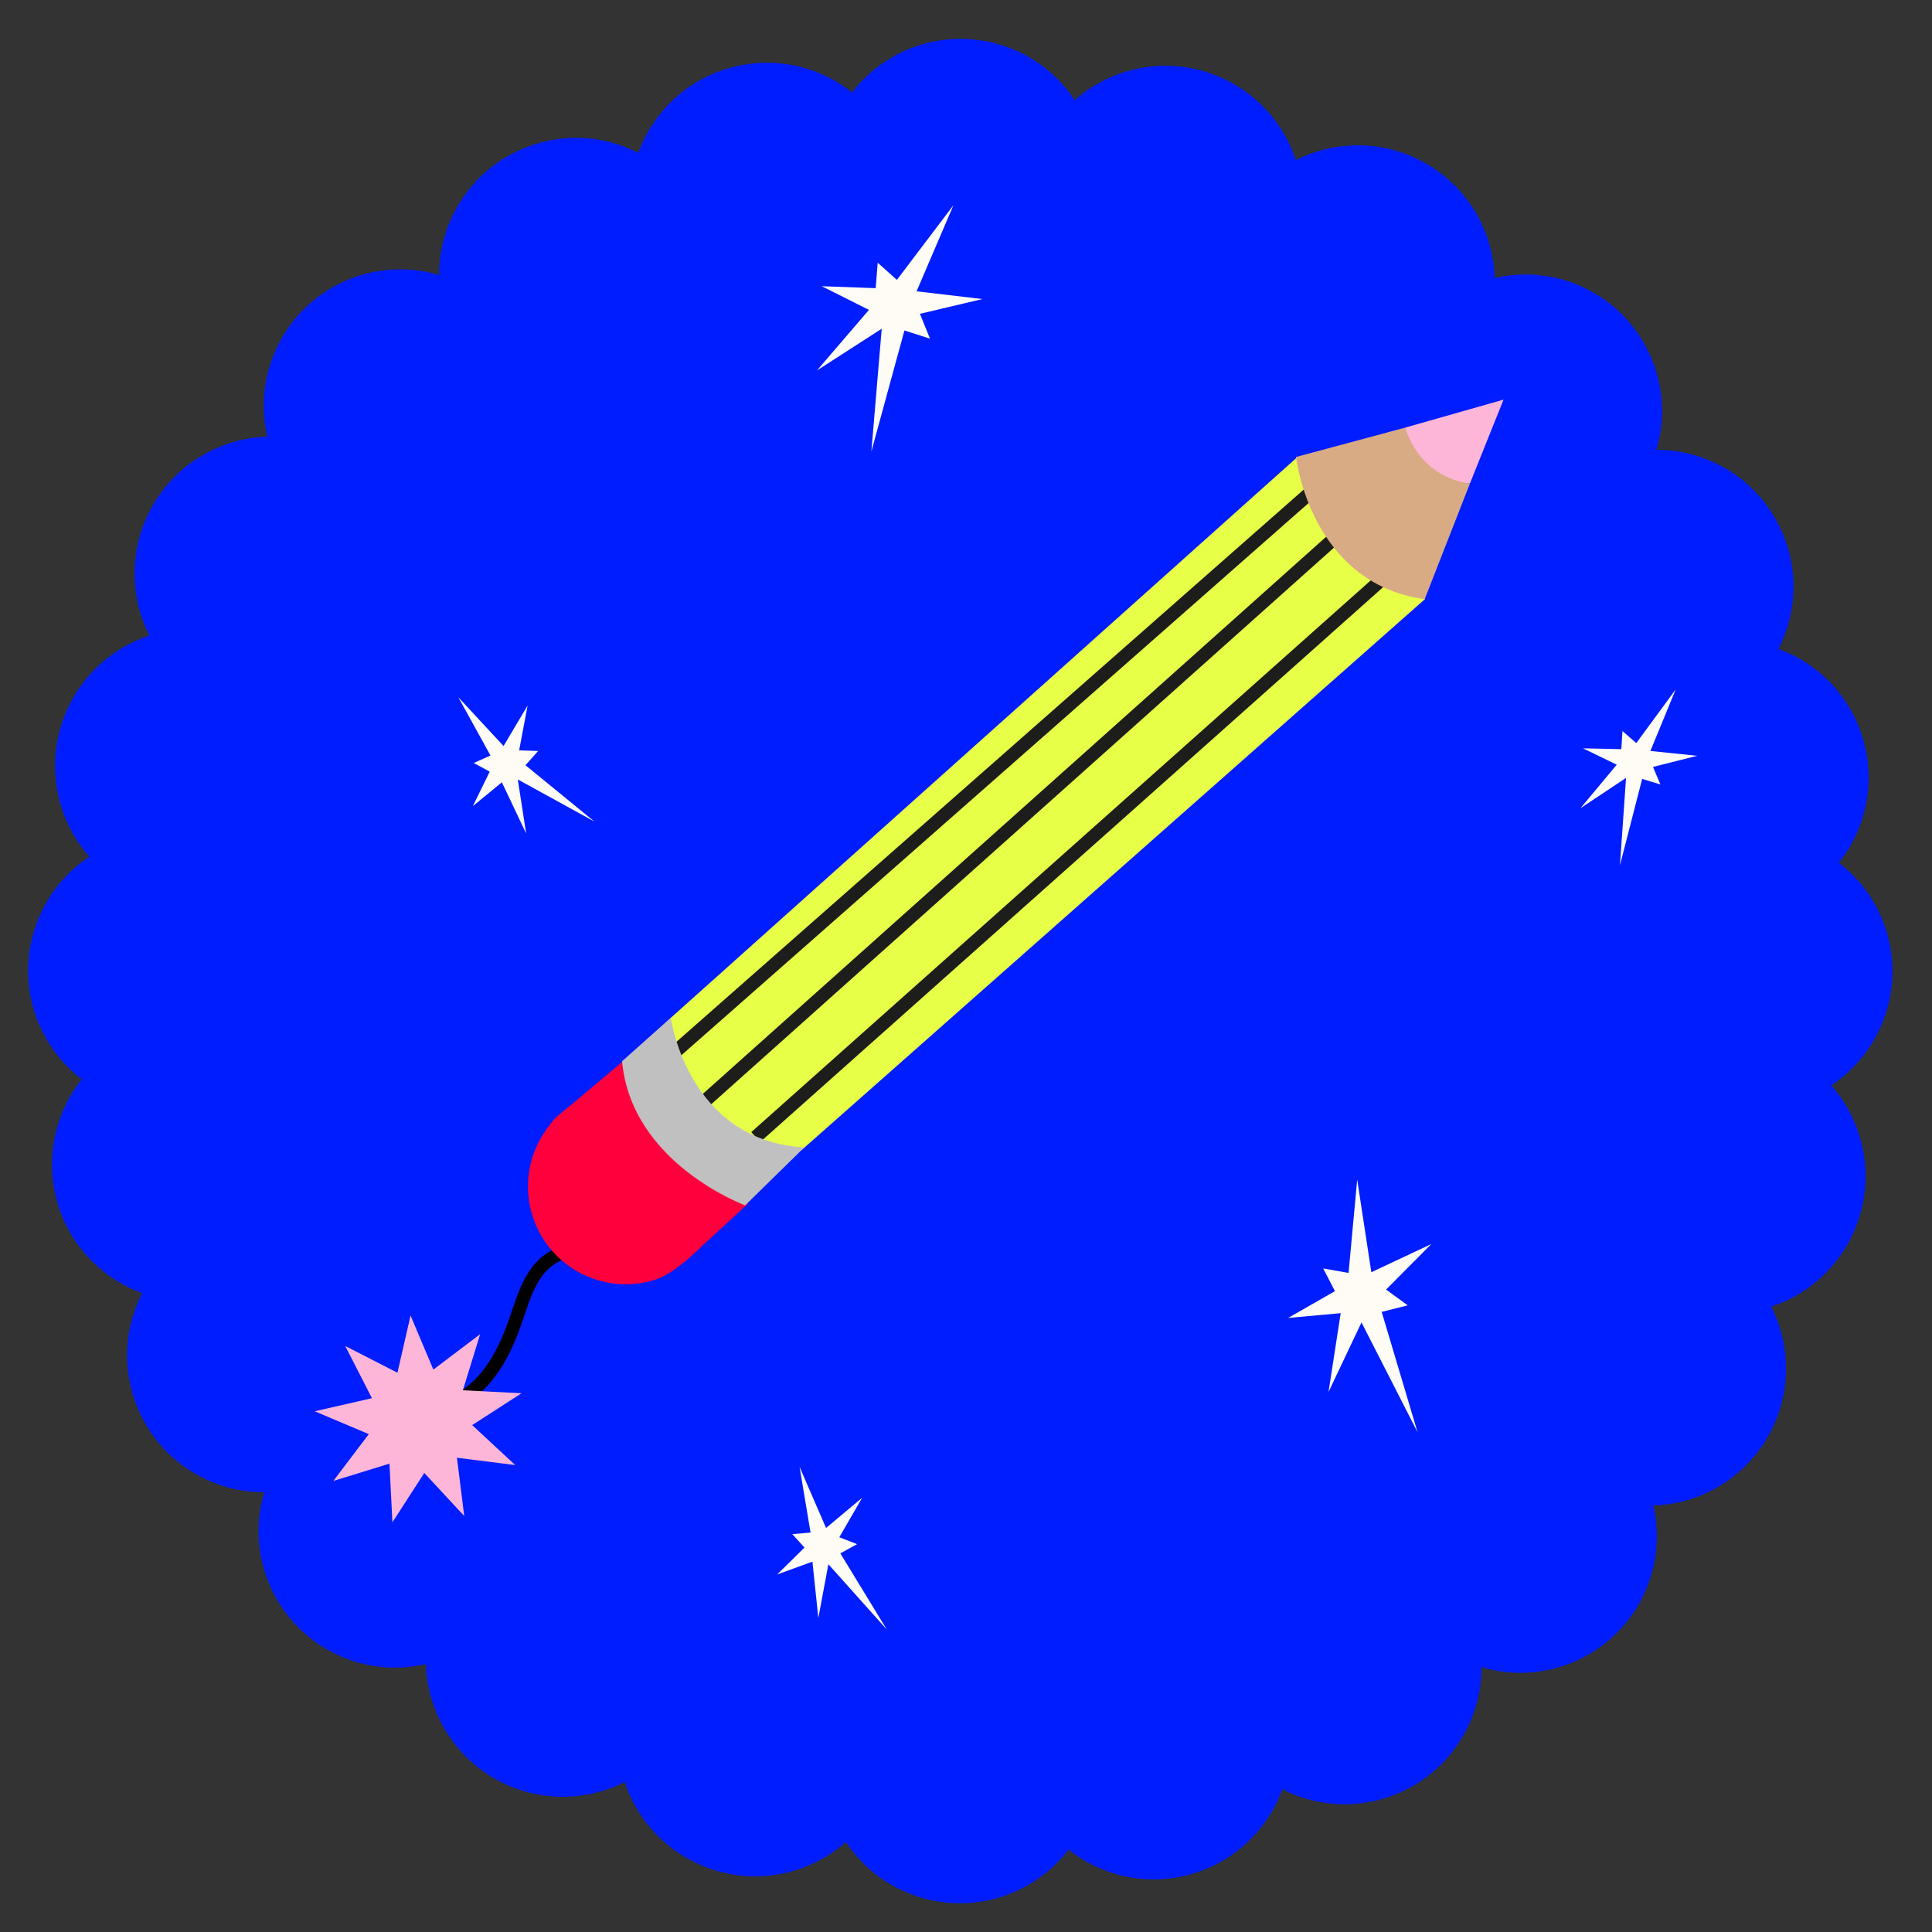
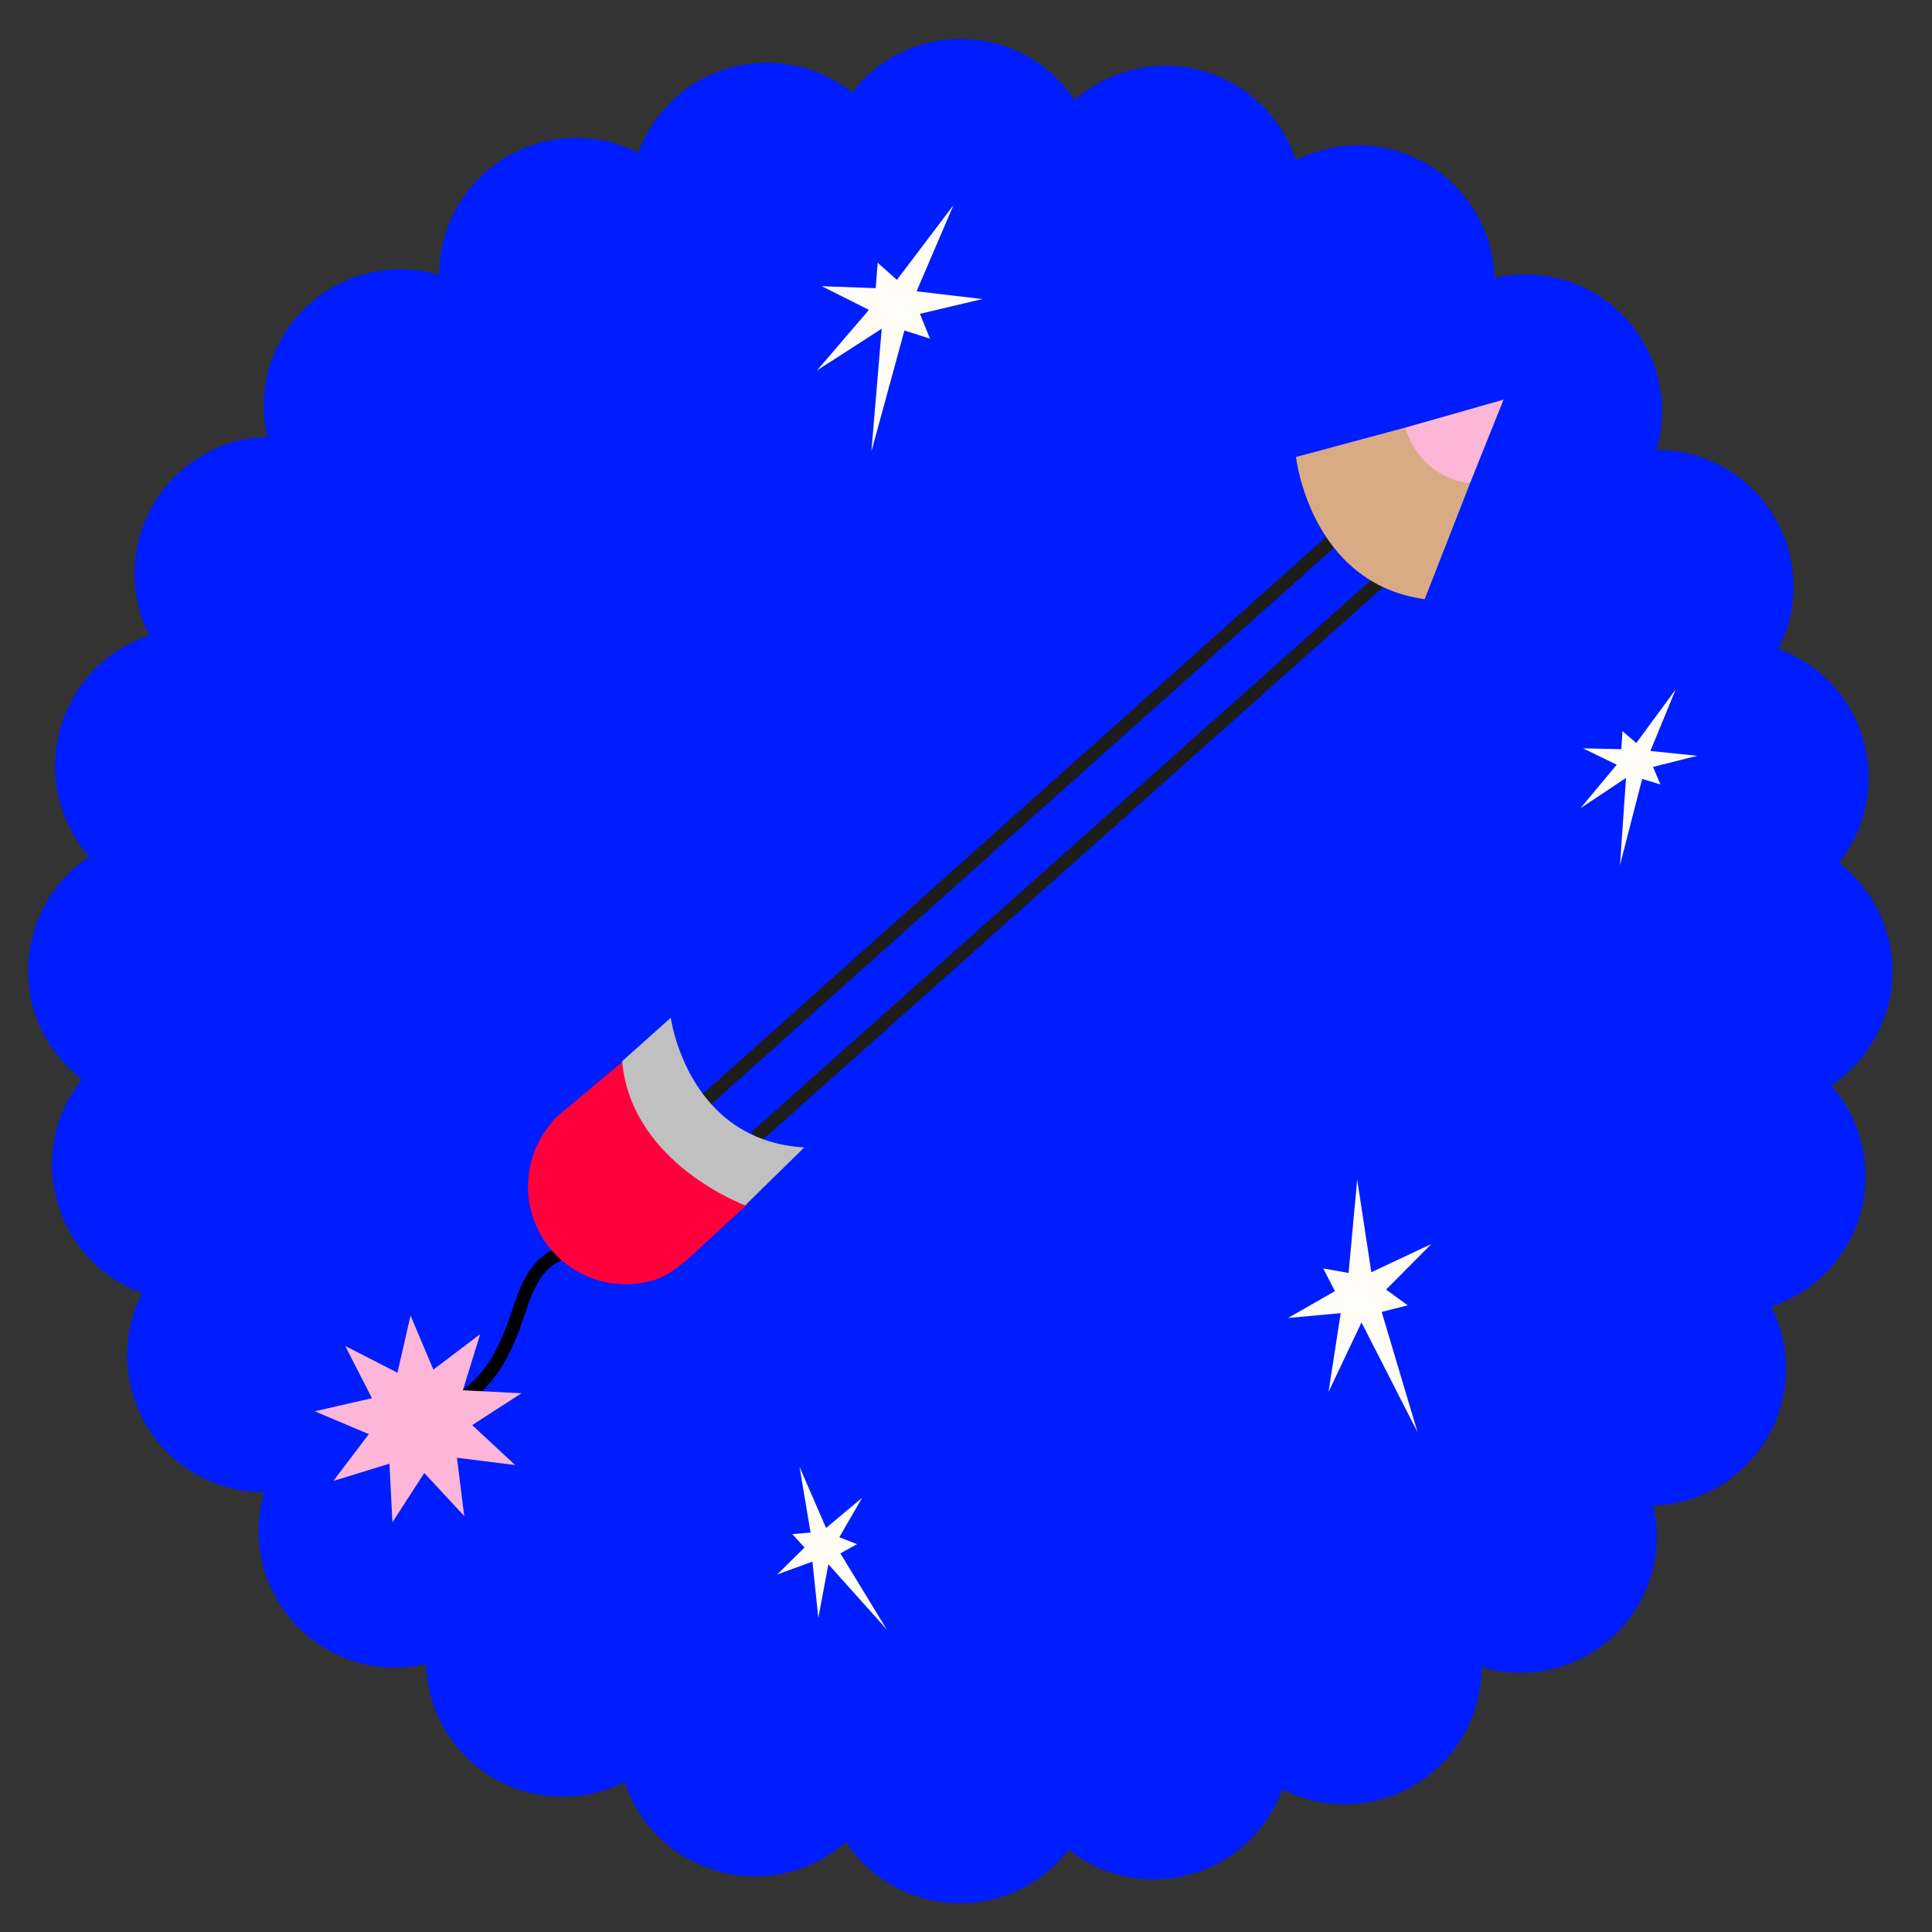
<svg xmlns="http://www.w3.org/2000/svg" id="Ebene_1" version="1.1" viewBox="0 0 1000 1000">
  <rect x="0" y="0" width="1000" height="1000" fill="#333333" stroke="none" />
  <defs>
    <style>
      .st0 {
        fill: #e8ff48;
      }

      .st1 {
        fill: #1d1d1b;
      }

      .st2 {
        fill: #fdb6d7;
      }

      .st3 {
        fill: #001dff;
      }

      .st4 {
        fill: #d9ab84;
      }

      .st5 {
        fill: silver;
      }

      .st6 {
        fill: #fefcf5;
      }

      .st7 {
        fill: #ff003c;
      }
    </style>
  </defs>
  <g id="Gruppe_528">
    <g id="Gruppe_440-5">
      <path id="Pfad_313-5" class="st3" d="M979.56,502.61c-.05-21.97-10.31-42.67-27.76-56.03,24.35-30.6,19.28-75.15-11.32-99.5-6-4.77-12.73-8.54-19.94-11.15,17.81-34.84,4-77.52-30.84-95.33-10.01-5.12-21.1-7.78-32.35-7.76,11.1-37.42-10.24-76.75-47.66-87.85-11.71-3.47-24.13-3.85-36.03-1.1-1.23-39.14-33.96-69.87-73.1-68.64-10.38.33-20.56,2.93-29.82,7.62-12.29-37.28-52.47-57.53-89.75-45.25-9.13,3.01-17.55,7.84-24.75,14.19-21.59-32.59-65.52-41.51-98.11-19.92-6.55,4.34-12.34,9.74-17.11,15.98-30.6-24.35-75.14-19.29-99.49,11.31-4.78,6-8.55,12.74-11.16,19.95-34.85-17.8-77.52-3.97-95.32,30.87-5.11,10-7.77,21.08-7.75,32.32-37.42-11.1-76.76,10.24-87.86,47.66-3.47,11.71-3.85,24.13-1.1,36.03-39.14,1.23-69.87,33.96-68.64,73.1.33,10.38,2.93,20.56,7.62,29.82-37.28,12.29-57.54,52.47-45.26,89.75,3.01,9.13,7.83,17.55,14.19,24.75-32.59,21.59-41.51,65.51-19.92,98.1,4.34,6.55,9.74,12.34,15.98,17.12-24.35,30.6-19.28,75.15,11.32,99.5,6,4.77,12.73,8.54,19.93,11.15-17.81,34.84-4,77.52,30.84,95.33,10.01,5.12,21.1,7.78,32.34,7.76-11.1,37.42,10.24,76.75,47.66,87.86,11.71,3.48,24.13,3.85,36.04,1.1,1.24,39.14,33.97,69.86,73.11,68.63,10.38-.33,20.55-2.93,29.81-7.62,12.28,37.28,52.46,57.54,89.74,45.26,9.13-3.01,17.55-7.83,24.76-14.19,21.59,32.59,65.52,41.51,98.11,19.92,6.55-4.34,12.34-9.74,17.11-15.98,30.6,24.35,75.14,19.28,99.49-11.32,4.77-6,8.54-12.74,11.16-19.94,34.84,17.81,77.51,4.01,95.32-30.83,5.12-10.02,7.78-21.11,7.77-32.35,37.42,11.1,76.76-10.24,87.86-47.66,3.47-11.71,3.85-24.13,1.1-36.03,39.14-1.24,69.87-33.97,68.64-73.11-.33-10.37-2.93-20.55-7.62-29.8,37.28-12.3,57.53-52.49,45.24-89.77-3.01-9.12-7.83-17.54-14.18-24.74,19.8-13.18,31.7-35.4,31.69-59.19" />
    </g>
  </g>
  <g>
    <path d="M232.31,730.96l-2.33-6.49c9.99-3.59,17-11.04,21.13-16.66,4.79-6.53,8.76-14.56,12.49-25.3.48-1.37.94-2.74,1.4-4.13,2.56-7.63,5.21-15.53,10.23-22.25,5.98-8,16.92-14.64,27.86-11.46l-1.93,6.62c-7.74-2.25-16.01,3.07-20.41,8.97-4.36,5.84-6.72,12.87-9.22,20.31-.47,1.4-.94,2.8-1.42,4.19-3.96,11.4-8.23,20.02-13.44,27.12-6.73,9.17-15.15,15.76-24.35,19.07Z" />
    <polygon class="st2" points="212.5 680.91 224.3 708.9 248.53 690.57 239.58 719.61 269.93 721.14 244.4 737.63 266.66 758.31 236.52 754.53 240.28 784.68 219.61 762.41 203.11 787.93 201.59 757.58 172.55 766.52 190.89 742.3 162.9 730.48 192.52 723.71 178.68 696.67 205.72 710.52 212.5 680.91" />
    <g>
      <path class="st2" d="M727.3,221.34s4.02,28.5,33.55,28.87l17.38-43.36-50.92,14.49Z" />
-       <path class="st0" d="M671.55,236.55l-324.82,290.71s7.4,61.18,68.03,68.15l322.69-285.21s6.24-73.19-65.89-73.66Z" />
      <rect class="st1" x="302.85" y="408.91" width="476.33" height="6.9" transform="translate(-137.16 465.49) rotate(-41.79)" />
-       <rect class="st1" x="290.41" y="389.34" width="462.67" height="6.9" transform="translate(-129.42 442.7) rotate(-41.36)" />
      <rect class="st1" x="332.82" y="431.87" width="460.63" height="6.9" transform="translate(-146.92 484.83) rotate(-41.69)" />
      <path class="st7" d="M323.43,548.49l-35.84,30.12s-20.57,17.35,13.39,53.23c33.95,35.88,49.49,24.6,54.74,20.11l31.4-28.88s-56.1-19.86-63.7-74.58Z" />
      <path class="st5" d="M347.21,526.8s8.48,63.57,69.08,67.1l-30.59,29.98s-58.92-21.58-63.7-74.58l25.21-22.51Z" />
      <path class="st4" d="M670.81,236.54s7.24,65.34,66.6,73.61l23.44-59.94s-24.67-1.42-33.55-28.87l-56.49,15.2Z" />
    </g>
    <path class="st7" d="M275.82,629.94c8.74,26.55,37.35,40.99,63.9,32.25,11.54-3.8,26.85-20.86,26.85-20.86l-58.5-75.28c-26.55,8.74-40.99,37.35-32.25,63.9Z" />
  </g>
  <polygon class="st6" points="474.42 150.78 508.48 154.79 476.16 162.43 481.36 175.28 468.13 171.06 451.02 233.71 456.38 170.15 422.87 191.73 449.76 160.4 425.34 148.14 453.25 149.15 454.29 135.98 464.23 144.87 493.52 106.19 474.42 150.78" />
  <polygon class="st6" points="709.8 658.5 740.84 643.92 717.43 667.48 728.63 675.64 715.16 679.04 733.71 741.28 704.71 684.48 687.64 720.49 693.94 679.69 666.72 682.17 690.96 668.29 684.9 656.56 698.02 658.86 702.48 610.54 709.8 658.5" />
  <polygon class="st6" points="427.57 790.88 446.24 775.25 434.43 795.67 443.6 799.25 434.96 804.02 458.97 843.4 428.77 809.65 423.57 837.47 420.51 808.31 402.27 814.94 416.4 801.02 410.11 794.06 419.54 793.26 413.86 759.28 427.57 790.88" />
  <polygon class="st6" points="854.24 388.7 878.46 391.2 855.59 396.96 859.42 406.03 849.98 403.17 838.49 447.84 841.63 402.65 818.06 418.32 836.82 395.8 819.35 387.34 839.19 387.77 839.79 378.41 846.94 384.61 867.34 356.84 854.24 388.7" />
-   <polygon class="st6" points="260.64 386.14 273.08 365.2 268.71 388.38 278.55 388.71 271.98 396.08 307.7 425.26 268.01 403.44 272.33 431.41 259.77 404.92 244.76 417.23 253.48 399.41 245.23 394.93 253.87 391.05 237.22 360.88 260.64 386.14" />
</svg>